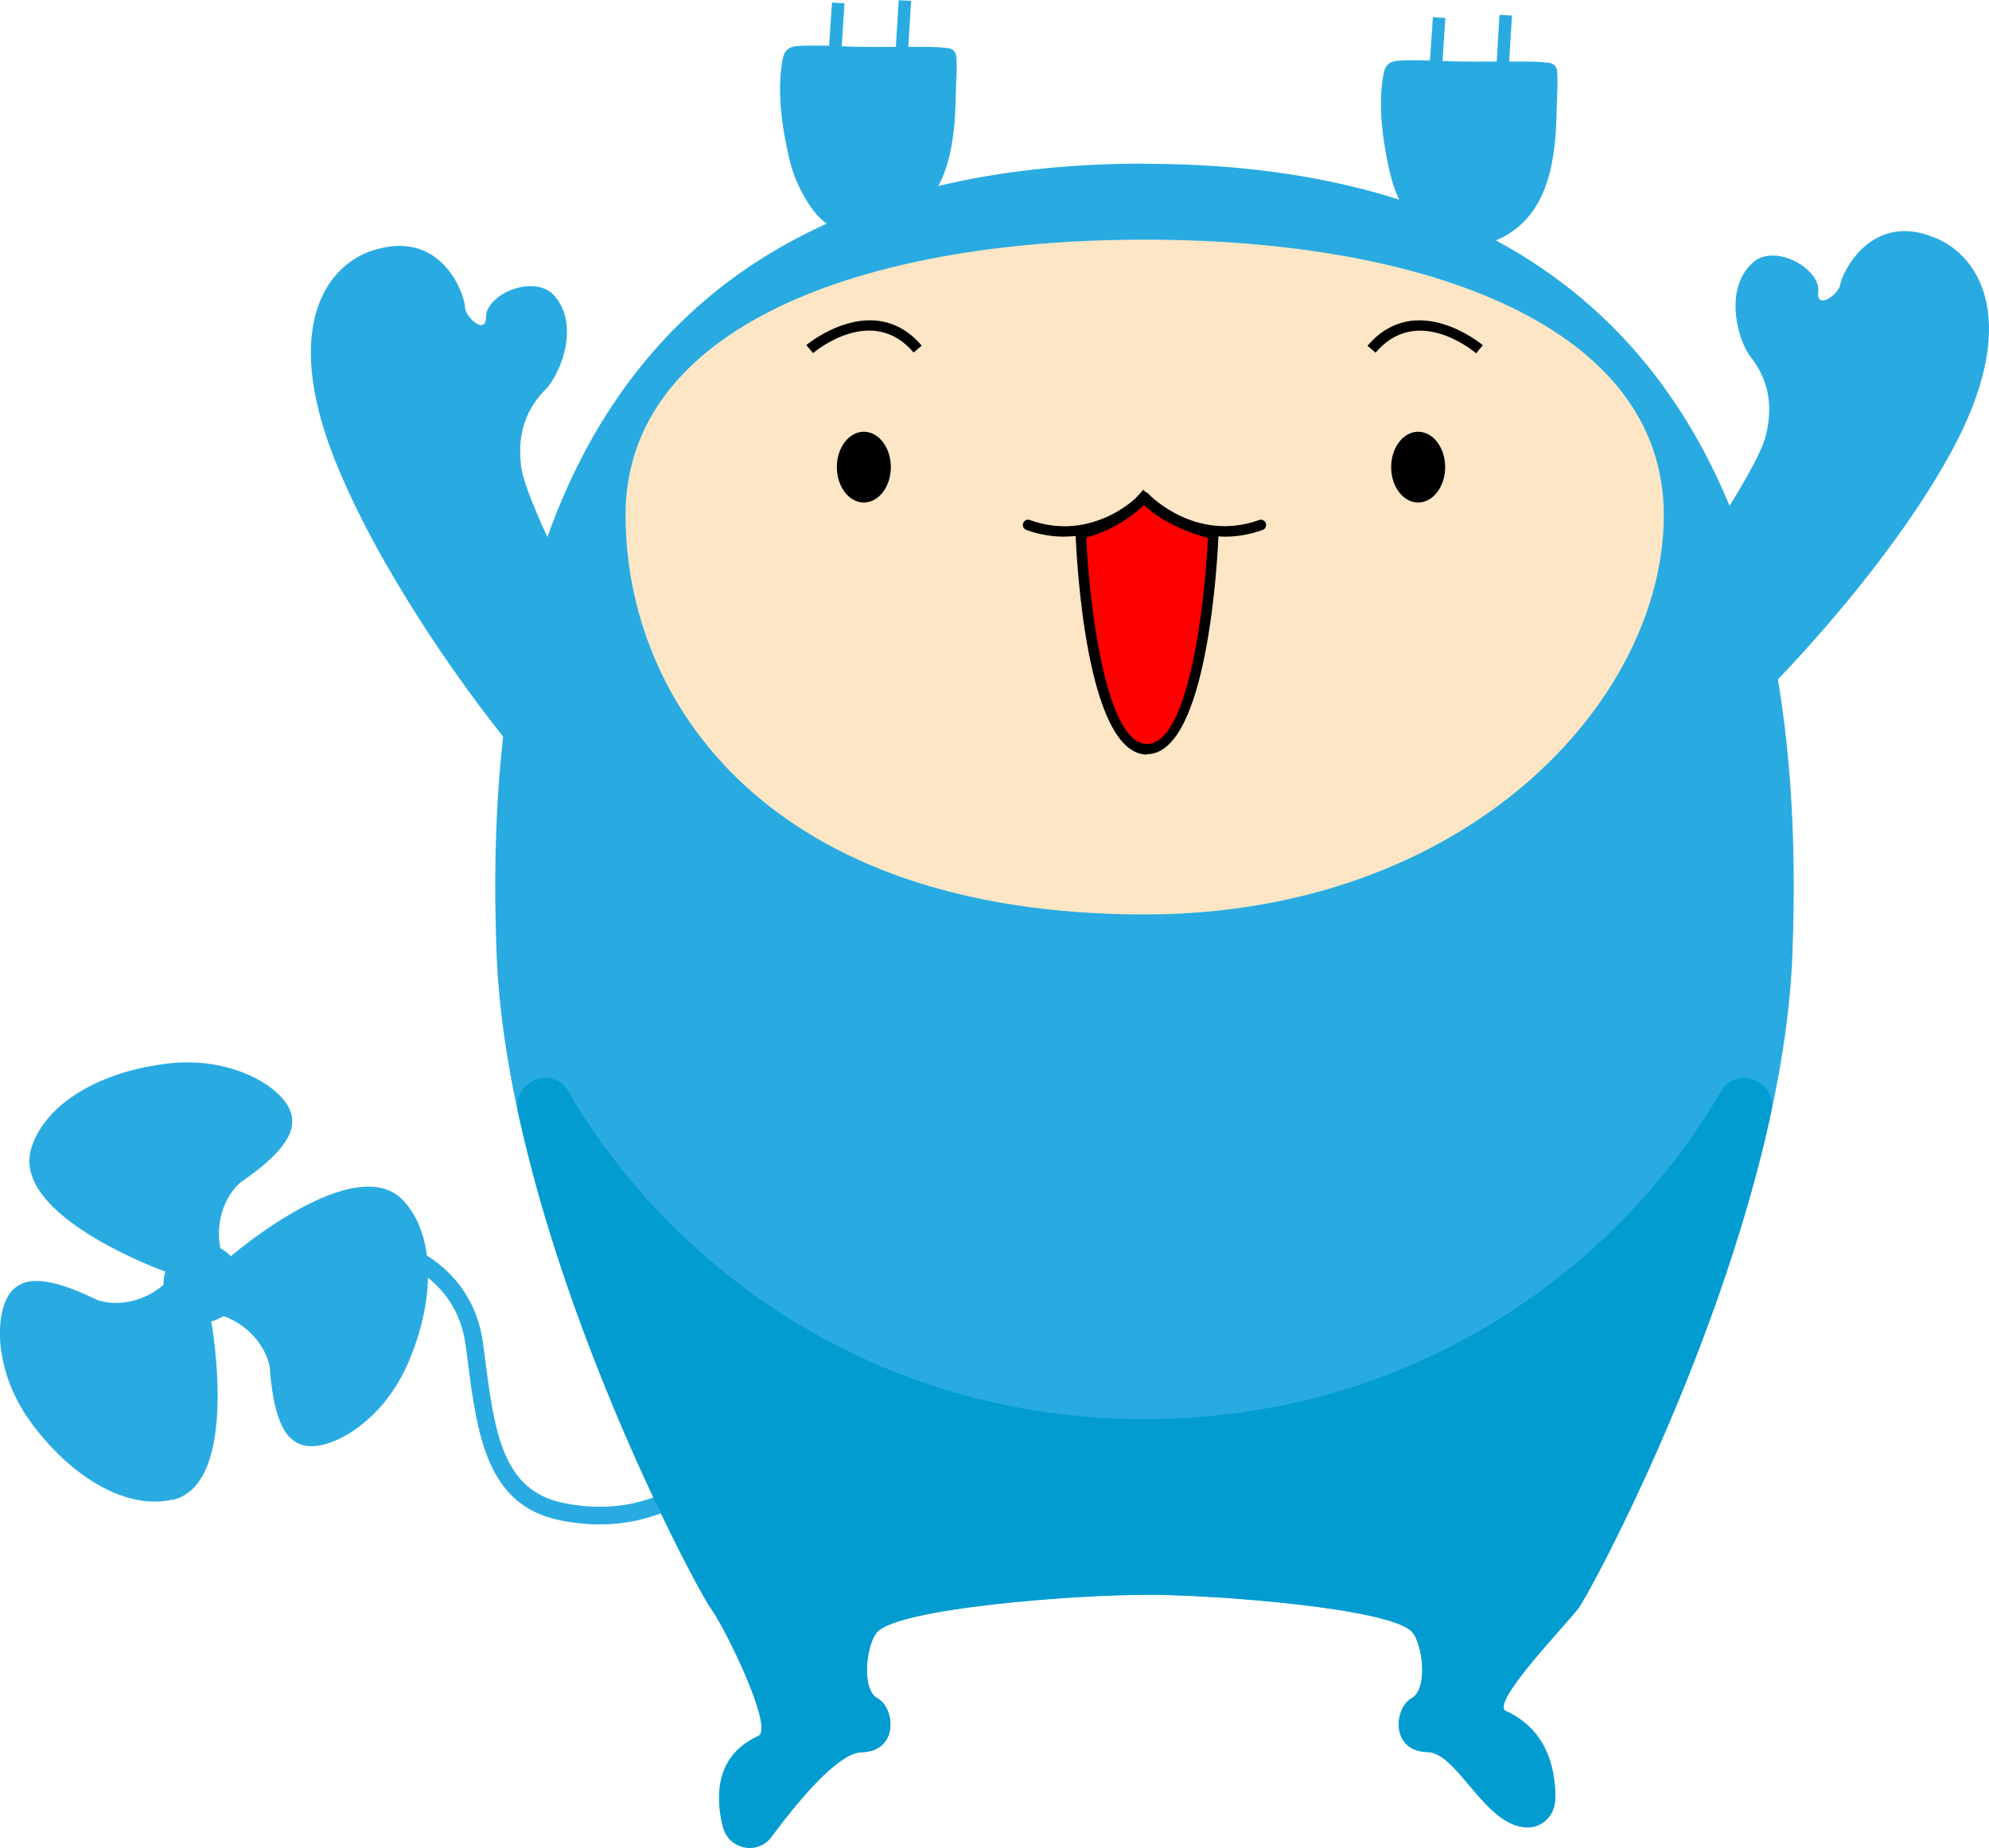
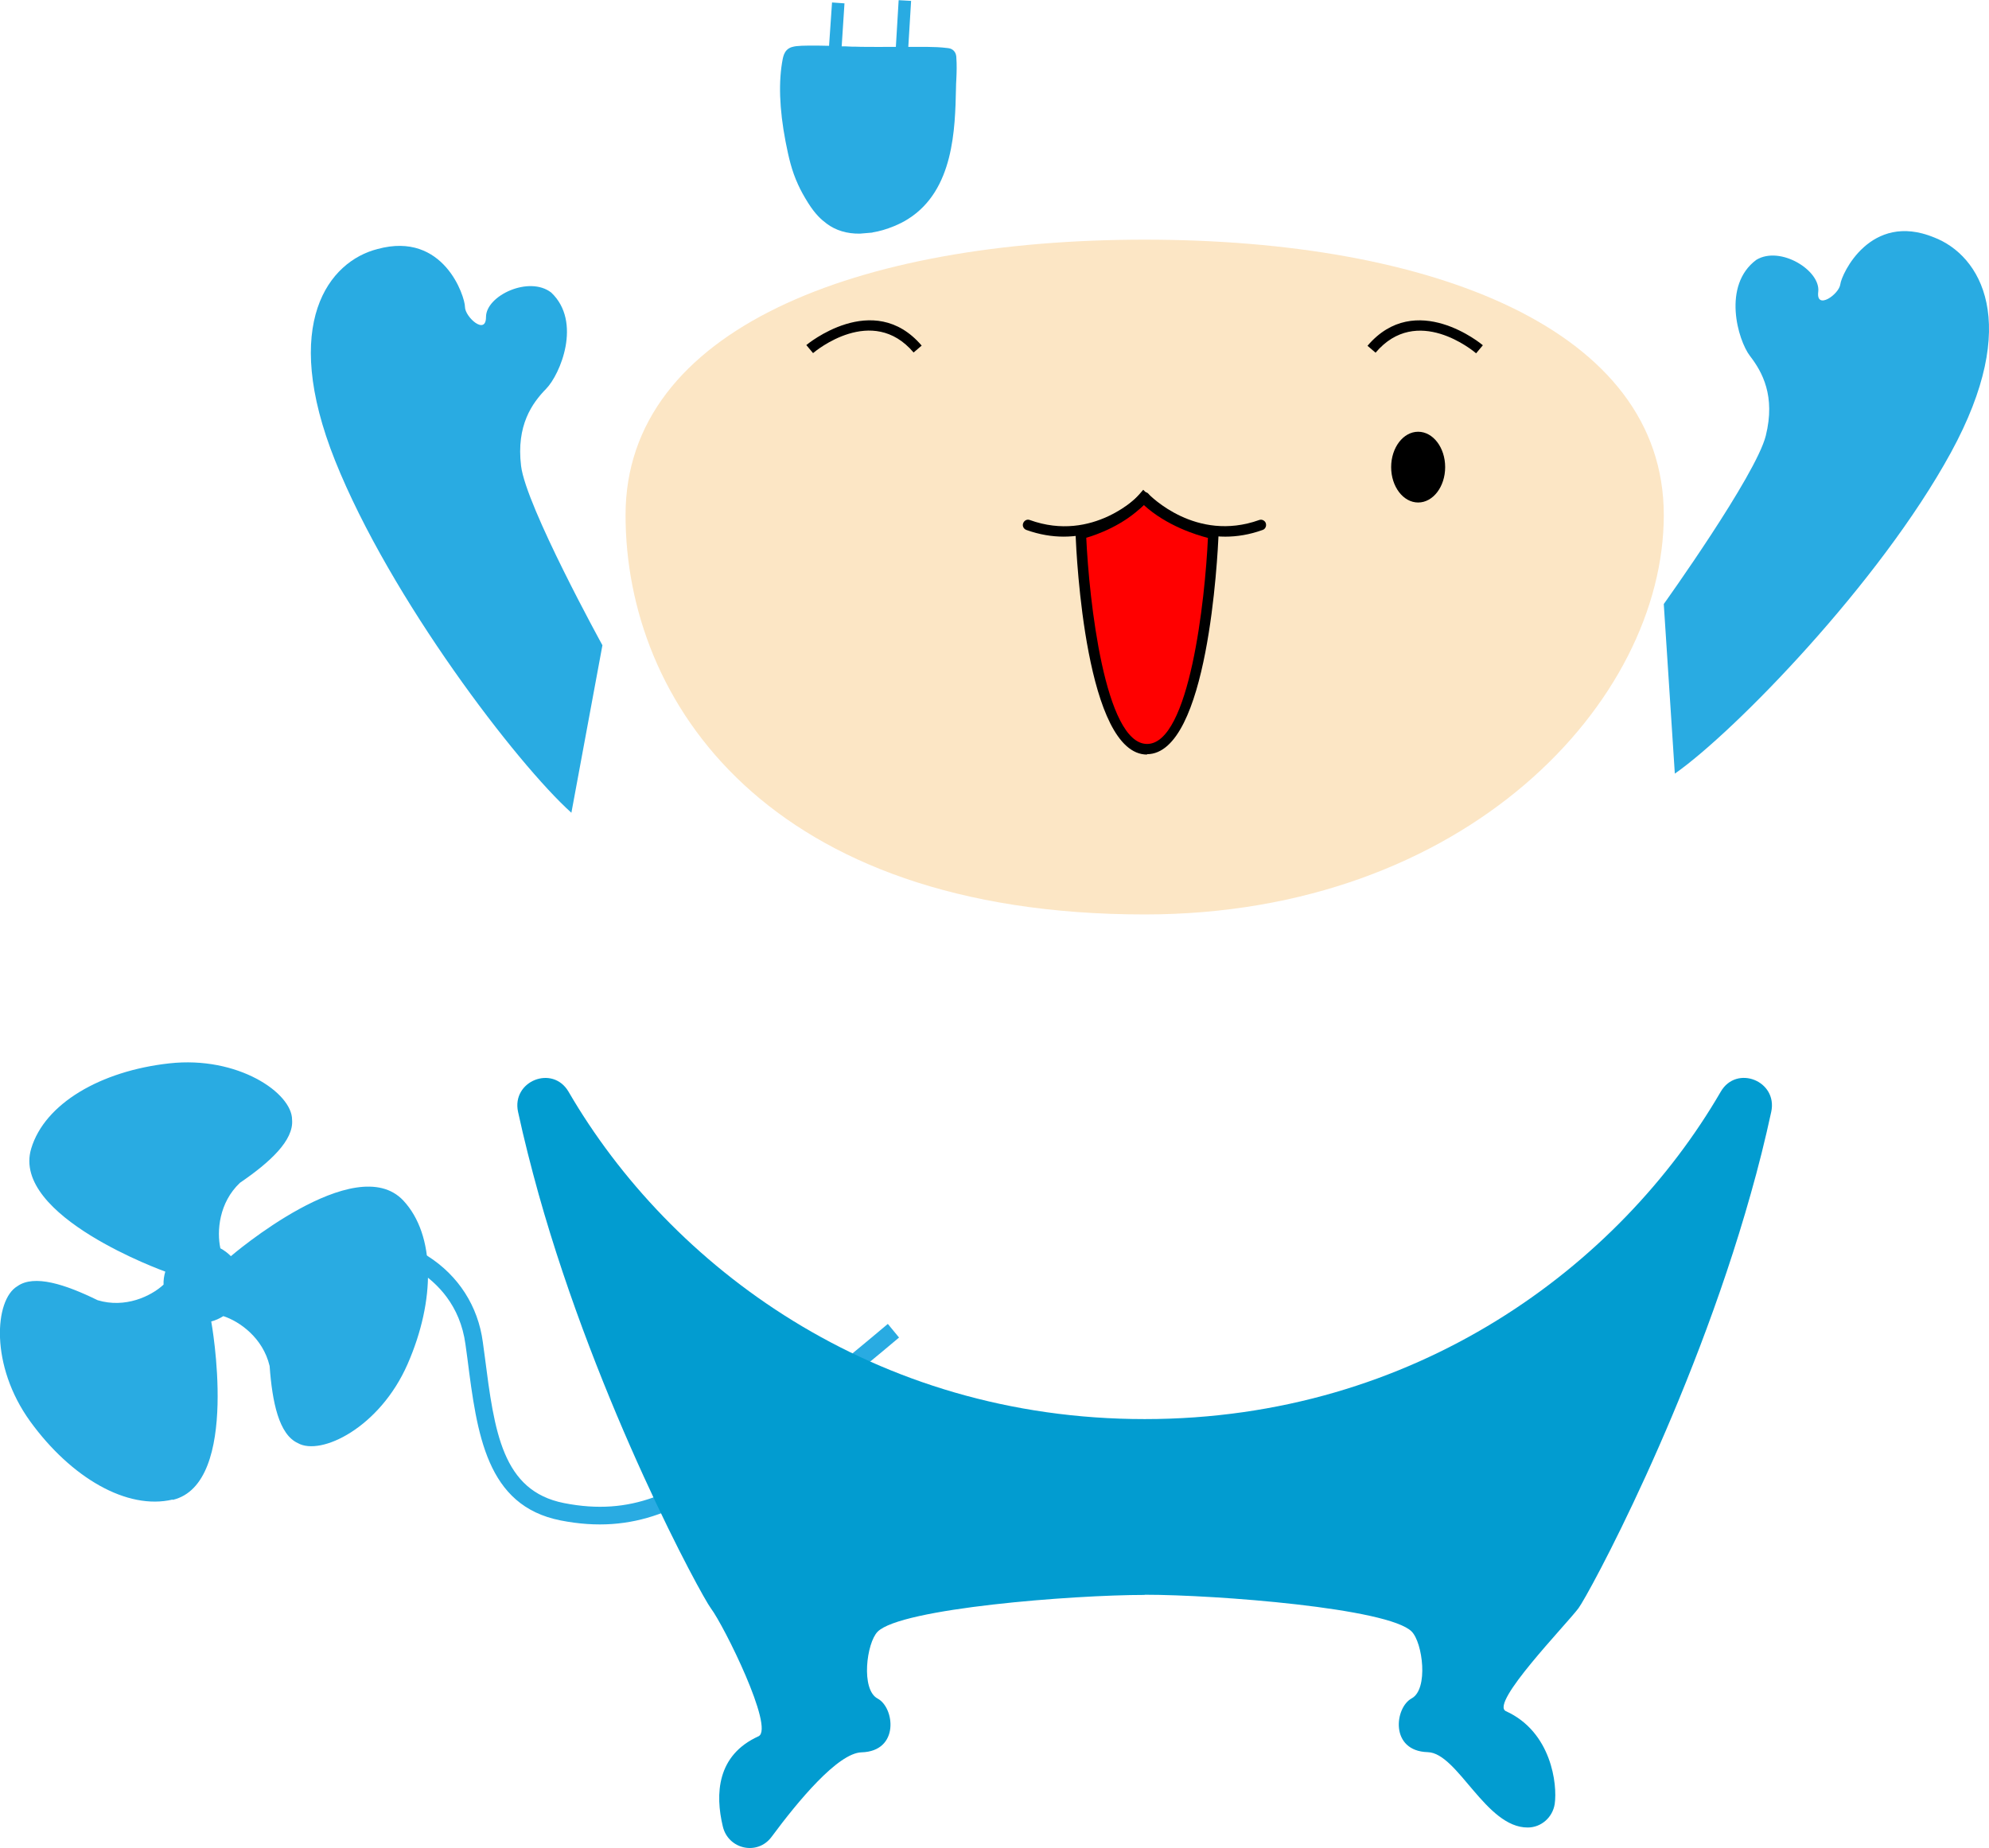
<svg xmlns="http://www.w3.org/2000/svg" width="113" height="105" viewBox="0 0 113 105" fill="none">
  <g clip-path="url(#clip0_1913_11633)">
    <path d="M10.27 74.428C10.399 74.317 13.427 71.755 17.311 70.489C19.602 69.745 22.272 70.076 24.294 71.363C26.047 72.478 27.162 74.217 27.431 76.257L27.541 77.071C28.089 81.342 28.527 84.709 32.043 85.402C35.868 86.156 38.507 84.83 41.784 82.287C44.981 79.805 50.39 75.272 50.44 75.222L51.077 75.996C51.027 76.046 45.599 80.589 42.392 83.081C38.975 85.734 36.027 87.211 31.844 86.387C27.63 85.553 27.102 81.493 26.555 77.192L26.445 76.388C26.146 74.157 24.822 72.88 23.766 72.207C21.993 71.082 19.642 70.78 17.62 71.443C13.925 72.649 10.947 75.162 10.917 75.192L10.27 74.428Z" fill="#29ABE2" />
    <path d="M9.81 85.221C13.685 84.307 12.001 75.081 12.001 75.081C12.25 75.021 12.479 74.91 12.689 74.779C13.615 75.081 14.94 76.016 15.318 77.613C15.467 79.674 15.846 81.503 16.922 81.995C18.227 82.739 21.573 81.121 23.157 77.503C24.741 73.885 24.741 70.177 22.918 68.217C20.189 65.292 13.117 71.373 13.117 71.373C12.938 71.192 12.738 71.041 12.509 70.92H12.519C12.31 69.956 12.44 68.328 13.635 67.202C15.328 66.046 16.703 64.79 16.593 63.614C16.593 62.107 13.525 59.986 9.621 60.418C5.716 60.85 2.539 62.7 1.772 65.262C0.617 69.111 9.382 72.247 9.382 72.247H9.392C9.322 72.478 9.282 72.739 9.292 72.99C8.575 73.654 7.111 74.347 5.547 73.875C3.704 72.971 1.941 72.398 0.985 73.081C-0.31 73.845 -0.589 77.583 1.722 80.769C4.043 83.965 7.22 85.814 9.81 85.201V85.221Z" fill="#29ABE2" />
-     <path d="M83.708 14.039C84.096 13.979 84.505 13.858 84.923 13.687C85.212 13.567 85.481 13.436 85.73 13.275C88.329 11.637 88.399 8.15 88.449 5.849C88.449 5.678 88.459 5.507 88.469 5.326C88.489 4.924 88.499 4.512 88.469 4.1C88.469 4.019 88.449 3.818 88.279 3.678C88.17 3.587 88.05 3.577 87.991 3.567C87.503 3.507 87.234 3.507 86.775 3.497H86.726C86.477 3.497 86.118 3.497 85.76 3.497H85.74L85.899 0.884L85.192 0.844L85.032 3.497C84.923 3.497 84.823 3.497 84.734 3.497C84.266 3.507 83.827 3.497 83.369 3.497C83.18 3.497 82.981 3.497 82.781 3.487C82.652 3.487 82.423 3.487 82.154 3.467H81.955L82.114 1.025L81.407 0.974L81.238 3.437C80.391 3.416 79.694 3.416 79.375 3.457C79.236 3.477 78.996 3.507 78.827 3.688C78.678 3.849 78.638 4.04 78.608 4.17C78.359 5.436 78.409 7.014 78.767 8.884C78.947 9.788 79.106 10.512 79.475 11.316C79.624 11.647 79.813 11.989 80.052 12.371C80.461 13.014 80.789 13.306 81.098 13.537C81.616 13.929 82.263 14.12 82.991 14.109L83.698 14.049L83.708 14.039Z" fill="#29ABE2" />
    <path d="M49.571 13.205C49.959 13.145 50.368 13.024 50.786 12.853C51.075 12.733 51.344 12.602 51.593 12.441C54.193 10.803 54.262 7.316 54.312 5.015C54.312 4.844 54.322 4.673 54.332 4.492C54.352 4.09 54.362 3.678 54.332 3.266C54.332 3.185 54.312 2.985 54.143 2.844C54.033 2.753 53.914 2.743 53.854 2.733C53.366 2.673 53.097 2.673 52.639 2.663H52.589C52.34 2.663 51.981 2.663 51.623 2.663H51.603L51.762 0.05L51.055 0.01L50.896 2.663C50.786 2.663 50.687 2.663 50.597 2.663C50.129 2.673 49.691 2.663 49.232 2.663C49.043 2.663 48.844 2.663 48.645 2.653C48.515 2.653 48.286 2.653 48.017 2.633H47.818L47.977 0.191L47.27 0.14L47.101 2.603C46.254 2.583 45.557 2.583 45.238 2.623C45.099 2.643 44.86 2.673 44.69 2.854C44.541 3.015 44.501 3.206 44.471 3.336C44.222 4.603 44.272 6.18 44.631 8.05C44.81 8.954 44.969 9.678 45.338 10.482C45.487 10.813 45.676 11.155 45.916 11.537C46.324 12.18 46.653 12.472 46.961 12.703C47.479 13.095 48.127 13.286 48.854 13.275L49.561 13.215L49.571 13.205Z" fill="#29ABE2" />
-     <path d="M65.032 9.307C100.073 9.307 102.433 37.898 101.836 54.139C101.238 70.379 90.421 90.388 89.674 91.373C88.927 92.358 84.644 96.76 85.55 97.212C87.871 98.257 88.389 100.398 88.359 102.197C88.339 103.443 86.825 104.036 85.979 103.132C84.465 101.524 82.383 99.584 81.108 99.544C78.937 99.484 79.226 97.011 80.192 96.489C81.158 95.966 80.819 93.323 80.192 92.69C78.877 91.363 69.116 90.6 65.022 90.6C60.938 90.6 51.167 91.363 49.853 92.69C49.225 93.323 48.886 95.976 49.853 96.489C50.819 97.011 51.108 99.484 48.936 99.544C47.621 99.574 45.44 102.177 43.916 104.217C43.08 105.343 41.317 104.971 41.018 103.604C40.619 101.805 40.769 99.674 43.08 98.629C43.996 98.167 41.107 92.338 40.37 91.363C39.633 90.388 28.816 70.369 28.209 54.129C27.611 37.889 29.972 9.297 65.012 9.297L65.032 9.307Z" fill="#29ABE2" />
    <path d="M65.03 90.62C60.946 90.62 51.175 91.383 49.86 92.71C49.233 93.343 48.894 95.996 49.86 96.509C50.827 97.021 51.115 99.504 48.944 99.564C47.609 99.604 45.358 102.308 43.834 104.368C43.038 105.443 41.374 105.081 41.065 103.775C40.627 101.946 40.717 99.725 43.097 98.65C44.014 98.187 41.125 92.358 40.388 91.383C39.85 90.67 33.983 79.897 30.597 67.837C30.169 66.299 29.77 64.731 29.432 63.174C29.053 61.425 31.394 60.48 32.3 62.028C38.067 71.957 49.661 80.63 65.03 80.63C80.399 80.63 91.993 71.957 97.76 62.028C98.656 60.48 101.007 61.415 100.628 63.174C100.289 64.742 99.901 66.299 99.463 67.837C96.066 79.907 90.21 90.68 89.672 91.383C88.935 92.358 84.642 96.77 85.548 97.222C88.148 98.398 88.487 101.393 88.327 102.499C88.208 103.262 87.56 103.835 86.793 103.835C84.403 103.845 82.819 99.604 81.116 99.554C78.945 99.494 79.233 97.021 80.2 96.499C81.166 95.976 80.827 93.333 80.2 92.7C78.885 91.373 69.124 90.61 65.03 90.61V90.62Z" fill="#029CD0" />
    <path d="M94.523 34.32C94.523 34.32 99.763 27.003 100.32 24.752C100.878 22.501 100.121 21.134 99.424 20.23C98.727 19.325 97.83 16.21 99.782 14.763C101.147 13.939 103.448 15.376 103.298 16.582C103.169 17.647 104.484 16.722 104.553 16.15C104.623 15.577 106.257 12.009 109.872 13.486C112.512 14.501 114.872 18.33 110.829 25.727C106.785 33.124 98.537 41.586 95.151 43.957" fill="#29ABE2" />
    <path d="M94.524 29.265C94.524 39.857 83.269 51.957 65.032 51.957C43.627 51.957 35.539 39.847 35.539 29.265C35.539 18.682 48.746 13.617 65.032 13.617C81.317 13.617 94.524 18.682 94.524 29.265Z" fill="#FCE6C5" />
-     <path d="M49.077 28.551C49.924 28.551 50.611 27.651 50.611 26.541C50.611 25.431 49.924 24.531 49.077 24.531C48.23 24.531 47.543 25.431 47.543 26.541C47.543 27.651 48.23 28.551 49.077 28.551Z" fill="black" />
    <path d="M80.569 28.551C81.416 28.551 82.103 27.651 82.103 26.541C82.103 25.431 81.416 24.531 80.569 24.531C79.722 24.531 79.035 25.431 79.035 26.541C79.035 27.651 79.722 28.551 80.569 28.551Z" fill="black" />
    <path d="M46.197 20.069L45.809 19.606C45.809 19.606 49.613 16.421 52.362 19.636L51.904 20.028C49.554 17.265 46.327 19.948 46.197 20.058V20.069Z" fill="black" />
    <path d="M83.857 20.07C83.717 19.949 80.5 17.266 78.15 20.039L77.691 19.647C80.43 16.431 84.206 19.577 84.245 19.617L83.857 20.079V20.07Z" fill="black" />
    <path d="M34.225 36.662C34.225 36.662 29.882 28.773 29.603 26.471C29.325 24.17 30.231 22.904 31.028 22.09C31.825 21.276 33.08 18.291 31.317 16.623C30.061 15.648 27.611 16.794 27.611 18.01C27.611 19.085 26.416 18.01 26.416 17.437C26.416 16.864 25.221 13.115 21.446 14.15C18.707 14.844 15.908 18.351 19.045 26.19C22.183 34.019 29.374 43.405 32.462 46.179" fill="#29ABE2" />
    <path d="M61.402 30.32C61.402 30.32 61.88 42.561 65.167 42.561C68.454 42.561 68.932 30.32 68.932 30.32C68.932 30.32 66.522 29.828 64.958 28.26C63.594 29.807 61.402 30.32 61.402 30.32Z" fill="#FF0000" />
    <path d="M65.169 42.873C61.693 42.873 61.155 31.617 61.105 30.341V30.089L61.335 30.029C61.335 30.029 63.456 29.517 64.741 28.069L64.95 27.828L65.169 28.049C66.643 29.537 68.964 30.019 68.984 30.019L69.233 30.069V30.32C69.173 31.607 68.635 42.852 65.159 42.852L65.169 42.873ZM61.713 30.552C61.872 34.029 62.759 42.27 65.169 42.27C67.58 42.27 68.466 34.049 68.626 30.562C67.988 30.401 66.275 29.878 64.98 28.692C63.835 29.848 62.311 30.381 61.723 30.552H61.713Z" fill="black" />
    <path d="M60.44 30.491C59.773 30.491 59.066 30.381 58.309 30.11C58.149 30.049 58.069 29.878 58.129 29.728C58.189 29.567 58.358 29.486 58.508 29.547C62.103 30.843 64.703 28.17 64.813 28.049C64.922 27.929 65.111 27.929 65.231 28.049C65.35 28.16 65.35 28.351 65.231 28.471C65.211 28.492 63.269 30.491 60.42 30.491H60.44Z" fill="black" />
    <path d="M69.624 30.492C66.775 30.492 64.843 28.492 64.813 28.472C64.703 28.351 64.703 28.16 64.813 28.05C64.932 27.929 65.121 27.939 65.231 28.05C65.341 28.16 67.94 30.833 71.536 29.547C71.685 29.487 71.865 29.577 71.914 29.728C71.964 29.889 71.885 30.06 71.735 30.11C70.988 30.381 70.271 30.492 69.604 30.492H69.624Z" fill="black" />
  </g>
  <defs>
    <clipPath id="clip0_1913_11633">
      <rect width="113" height="105" fill="white" />
    </clipPath>
  </defs>
</svg>